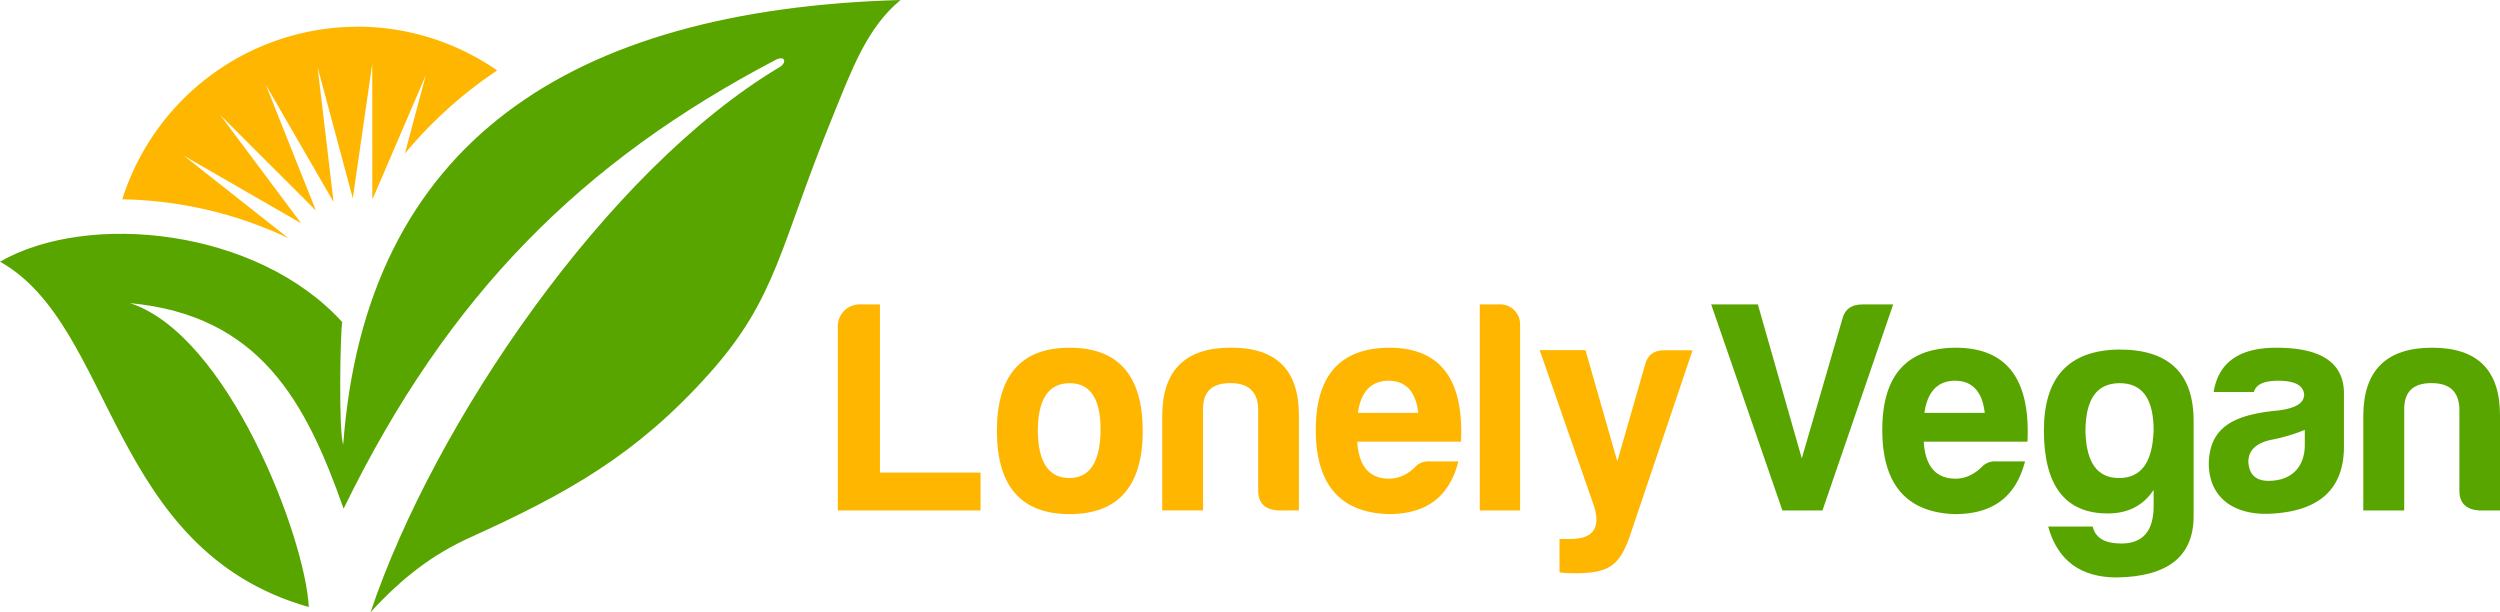
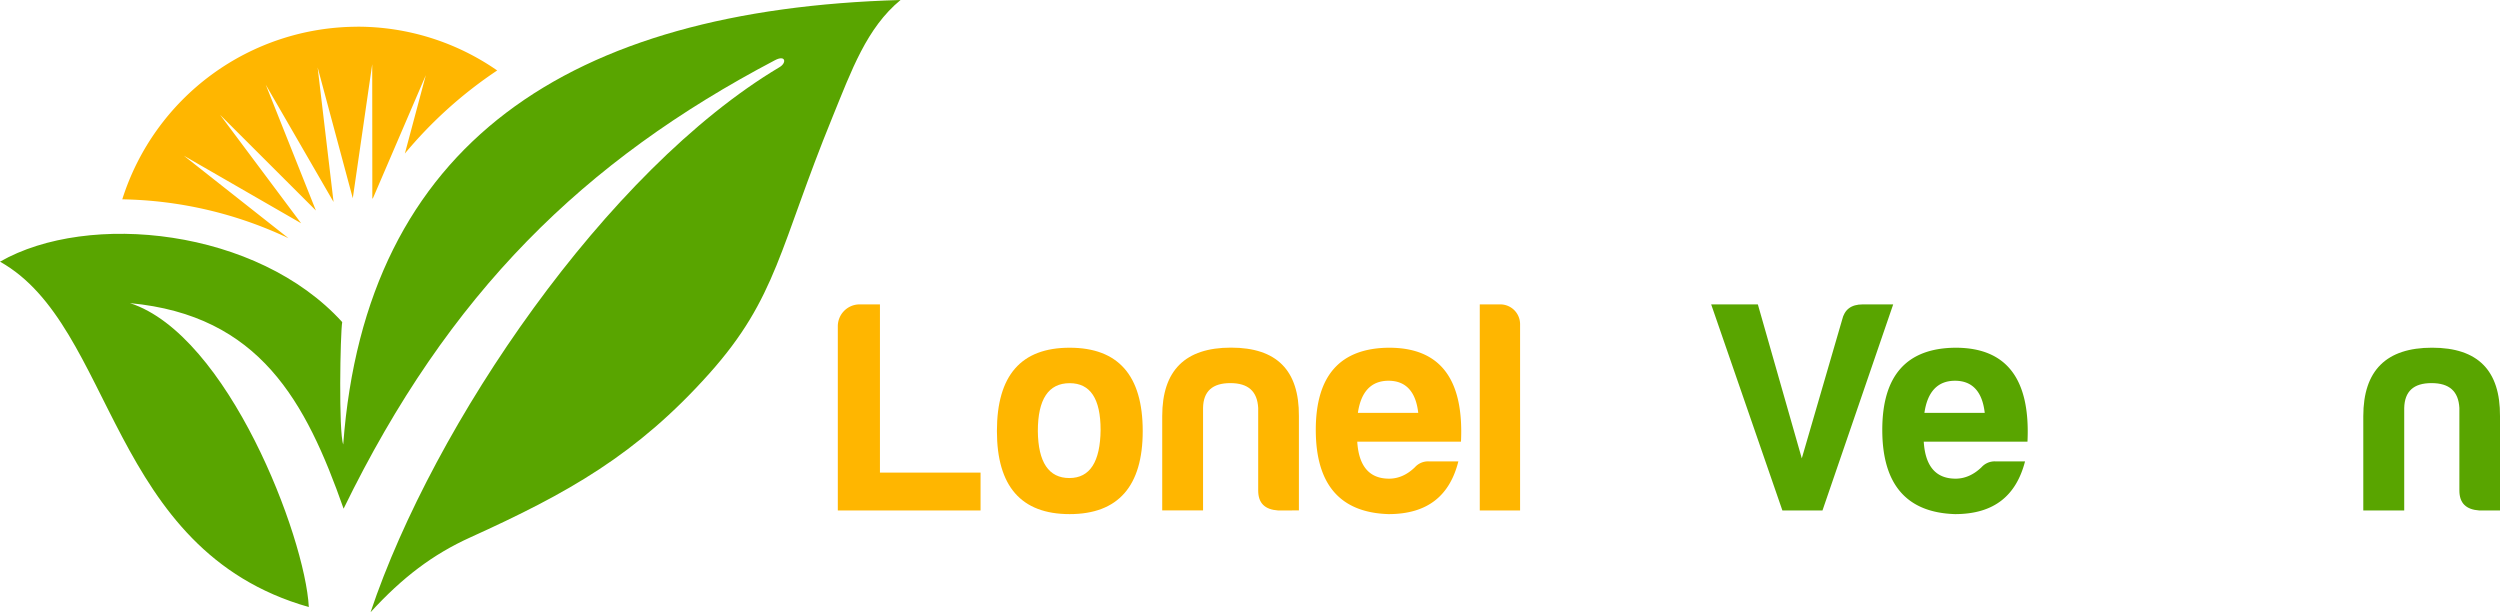
<svg xmlns="http://www.w3.org/2000/svg" id="Layer_1" data-name="Layer 1" viewBox="0 0 1060.47 259.7">
  <defs>
    <style>.cls-1,.cls-4{fill:#ffb600;}.cls-2,.cls-3{fill:#59a500;}.cls-3,.cls-4{fill-rule:evenodd;}</style>
  </defs>
  <path class="cls-1" d="M364.39,129.12h8.87v71.35h42.68v16.07H355.39v-78A9.27,9.27,0,0,1,364.39,129.12Z" />
  <path class="cls-1" d="M484.73,182.85c0,23.4-10.42,35.23-31,35.23s-30.85-11.83-30.85-35.23c0-23.65,10.28-35.35,30.85-35.35S484.73,159.2,484.73,182.85Zm-44.49,0c.13,13.25,4.63,19.93,13.38,19.93s13.11-6.94,13.24-20.44c0-13.24-4.37-19.8-13.12-19.8C444.74,162.54,440.24,169.36,440.24,182.85Z" />
  <path class="cls-1" d="M542.2,216.54c-5.66-.39-8.49-3.09-8.49-8.49v-35c-.38-7.07-4.24-10.54-11.82-10.54s-11.45,3.47-11.57,10.54v43.46H493v-40c0-19.41,9.77-29.05,29.18-29.05s28.93,9.64,28.8,29.05v40Z" />
  <path class="cls-1" d="M589,218.08c-20.57-.64-30.86-12.6-30.86-35.74s10.42-34.71,31.12-34.84c21.6,0,31.75,13.24,30.47,39.85h-44c.64,10.42,5.14,15.69,13.5,15.69,4,0,7.71-1.67,11-4.89a7.5,7.5,0,0,1,5.79-2.44h12.6C615,210.11,605.71,218.08,589,218.08Zm-13-42.94H601.6c-1-9-5.27-13.63-12.6-13.63S577.3,166.14,576,175.14Z" />
  <path class="cls-1" d="M644.8,137.47v79.07H627.7V129.12h8.87A8.39,8.39,0,0,1,644.8,137.47Z" />
-   <path class="cls-1" d="M666.27,228.62c9.39,0,12.73-4.63,10-13.62l-23.14-66.47h19.41l13.5,47.18,11.83-41.14c1-4,3.73-6,8.1-6h12l-26.87,79.58c-4.11,11.18-8.22,15-22.37,15-4.37,0-6.68-.13-7.2-.51v-14Z" />
  <path class="cls-2" d="M803.07,129.12l-30,87.42h-17l-30.21-87.42h19.8l18.64,65.31,17.1-58.76c1-4.37,3.86-6.55,8.74-6.55Z" />
  <path class="cls-2" d="M829.3,218.08c-20.57-.64-30.86-12.6-30.86-35.74s10.42-34.71,31.12-34.84c21.59,0,31.75,13.24,30.47,39.85h-44c.64,10.42,5.14,15.69,13.5,15.69,4,0,7.71-1.67,11.05-4.89a7.5,7.5,0,0,1,5.79-2.44H859C855.27,210.11,846,218.08,829.3,218.08Zm-13-42.94H841.9c-1-9-5.27-13.63-12.6-13.63S817.6,166.14,816.31,175.14Z" />
-   <path class="cls-2" d="M867,182.6c0-22.63,10.54-33.94,31.63-34.33,21.21-.13,31.88,9.9,31.88,30.34v40.24c0,17.1-10.8,25.72-32.52,26.1-15.43,0-25.2-7.2-29.19-21.6h18.9c1.16,4.89,5.14,7.2,12.21,7.2,9,0,13.63-5.27,13.63-15.81V207.8c-4.37,6.68-10.93,10-19.41,10C876,217.82,867,206,867,182.6Zm46.54.51c.13-13.75-4.63-20.57-14.4-20.57s-14.52,6.82-14.52,20.57c.38,13.12,5,19.67,14.27,19.67S913,196.23,913.51,183.11Z" />
-   <path class="cls-2" d="M956.07,166.27H939c2.06-12.6,10.93-18.77,26.61-18.77,18.77,0,28.29,6.17,28.67,18.77v23.14c0,18.77-11.31,27.13-29.69,28.41-16.33,1.29-27.65-6.29-27.65-21.34.39-16.33,12.22-20.7,29.45-22.37,7.32-.9,11-3.08,11-6.81-.38-3.86-4-5.79-11-5.79C960.31,161.51,957,163.05,956.07,166.27Zm21.6,22.37v-6.3A73.5,73.5,0,0,1,964,186.45c-6.81,1.29-10.28,4.5-10.28,9.52.38,5.4,3.21,8,8.61,8C971.88,203.94,977.67,198.28,977.67,188.64Z" />
  <path class="cls-2" d="M1051.73,216.54c-5.66-.39-8.49-3.09-8.49-8.49v-35c-.39-7.07-4.24-10.54-11.83-10.54S1020,166,1019.84,173.08v43.46h-17.36v-40c0-19.41,9.78-29.05,29.19-29.05s28.93,9.64,28.8,29.05v40Z" />
  <path class="cls-3" d="M0,111C37.64,89.45,109.21,97,145.16,136.62c-.83,5-1.56,46.51.43,51.92C155.1,60.68,241.65,4,382,0c-14.36,11.85-20.74,29.73-28.91,49.76-22.48,55-23.42,76.47-52.22,108.7-30.81,34.47-60.19,50.83-101.32,69.47-16,7.25-28.83,17-42.36,31.77C183.92,180,257.19,72.28,330.7,28.47c3.06-1.81,2.6-5.32-1.95-2.94-81.23,42.69-138.38,98.71-183,190.24-16-45.48-35.53-82-90.62-87.19,41.5,13.43,74.29,99,75.87,128.92C45.88,233.36,48.85,138.35,0,111" />
  <path class="cls-4" d="M151.54,11.32A103.9,103.9,0,0,1,210.9,29.89a182.75,182.75,0,0,0-39.16,35.24l8.89-33.24L158.35,83.74l-.18.28c-.08.12-.16.24-.23.37l-.05-57.15-8.24,56.85L134.74,28.61l6.75,57.06L112.73,35.93,134,89.3,93.36,48.71l34.38,46L78,66.05l44.38,35a171.21,171.21,0,0,0-70.51-16.5,104.81,104.81,0,0,1,99.72-73.21" />
</svg>